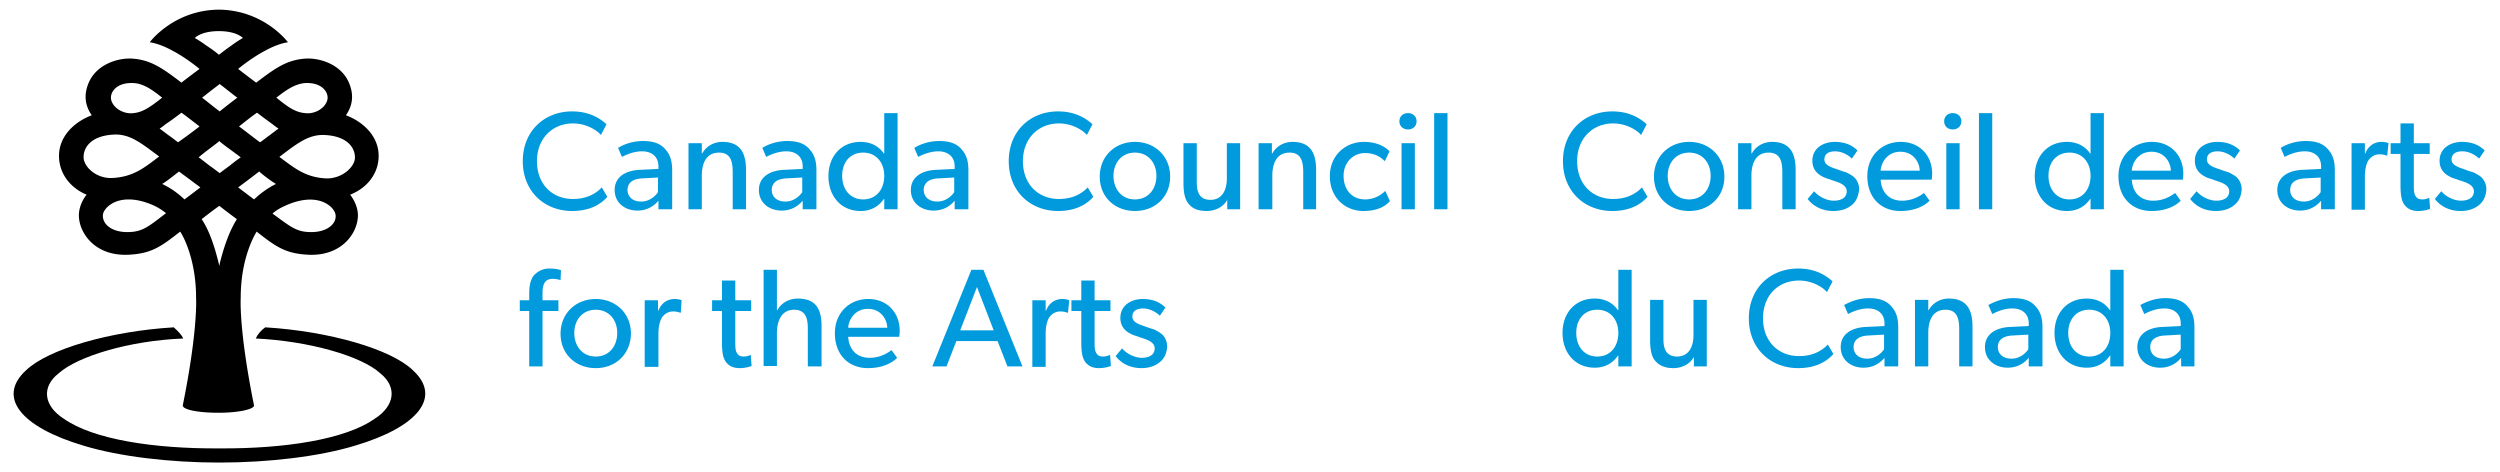
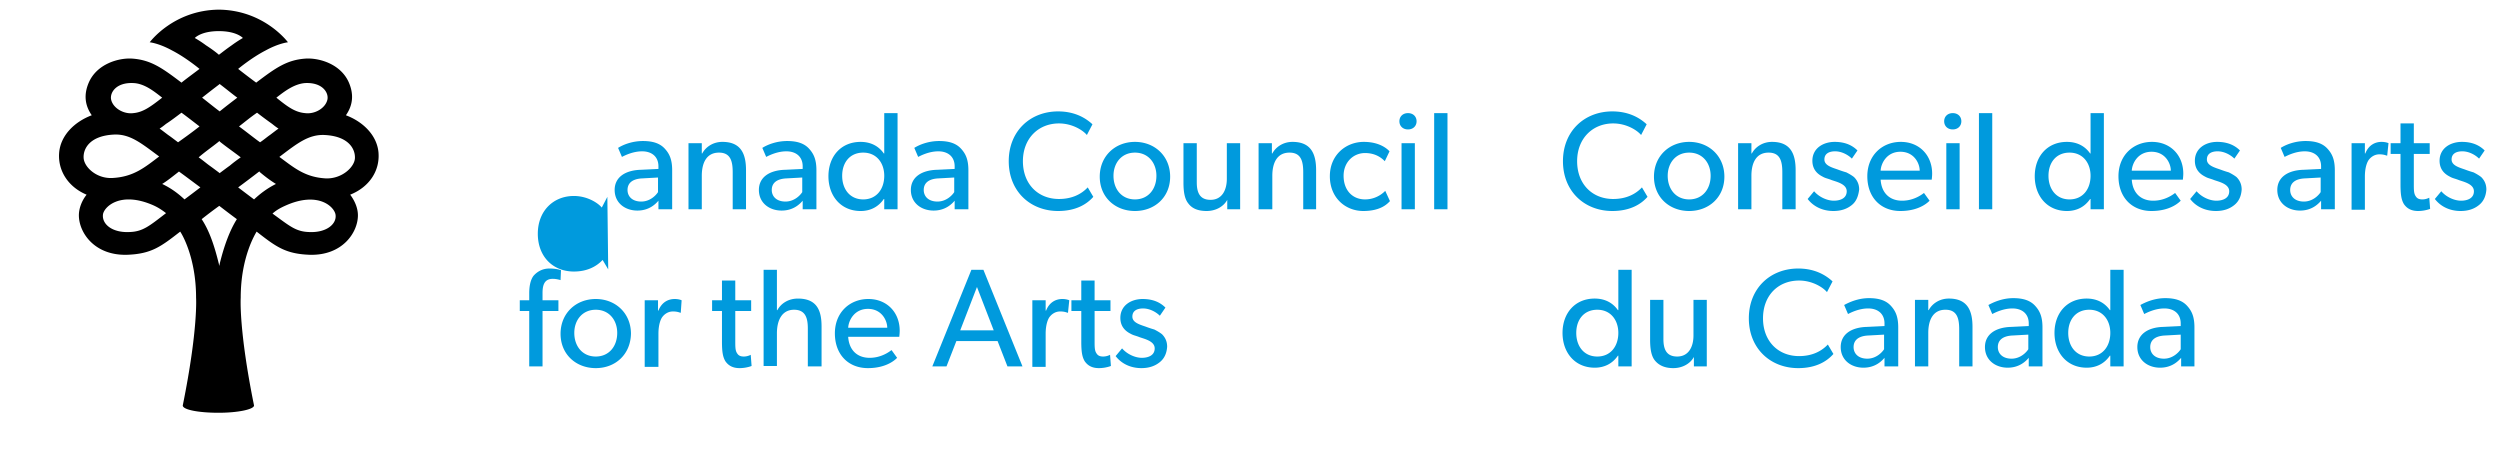
<svg xmlns="http://www.w3.org/2000/svg" xml:space="preserve" style="fill-rule:evenodd;clip-rule:evenodd;stroke-linejoin:round;stroke-miterlimit:2" viewBox="0 0 450 85">
-   <path d="M322.327 93.432c-1.082 1.236-3.014 2.55-6.336 2.55-5.023 0-8.887-3.555-8.887-8.964 0-5.409 3.863-8.963 8.887-8.963 3.245 0 5.177 1.391 6.182 2.318l-1.005 1.932c-.695-.85-2.627-2.086-5.022-2.086-3.709 0-6.491 2.705-6.491 6.8 0 4.096 2.705 6.8 6.491 6.8 2.318 0 4.019-.85 5.177-2.086l1.004 1.699ZM329.822 95.982c-3.554 0-6.336-2.473-6.336-6.182 0-3.709 2.782-6.259 6.336-6.259 3.555 0 6.337 2.55 6.337 6.259 0 3.709-2.782 6.182-6.337 6.182Zm0-10.509c-2.395 0-3.863 1.854-3.863 4.173 0 2.396 1.469 4.25 3.863 4.25 2.396 0 3.864-1.854 3.864-4.25.001-2.319-1.468-4.173-3.864-4.173ZM349.063 95.673h-2.473v-6.646c0-2.009-.387-3.555-2.473-3.555-2.241 0-3.091 1.854-3.091 4.173v6.027h-2.396v-11.9h2.396v1.854h.077c.618-1.159 1.932-2.086 3.632-2.086 3.4 0 4.25 2.241 4.25 5.1v7.032h.078v.001ZM359.109 94.9c-.851.696-1.932 1.082-3.323 1.082-2.009 0-3.632-.85-4.636-2.164l1.159-1.391c.927 1.082 2.395 1.7 3.554 1.7 1.082 0 2.318-.387 2.318-1.7s-1.854-1.7-2.704-2.009c-.773-.309-1.082-.309-1.623-.618-.772-.386-1.854-1.159-1.854-2.859 0-2.241 1.932-3.4 4.019-3.4 2.086 0 3.322.772 4.095 1.545l-1.004 1.468c-.695-.695-1.854-1.314-3.014-1.314-1.16 0-1.932.464-1.932 1.468 0 1.005 1.158 1.391 2.317 1.777.618.232 1.082.386 1.623.541.464.232 1.005.541 1.391.85.464.463.928 1.159.928 2.241-.154 1.237-.541 2.165-1.314 2.783ZM373.481 90.341h-9.195c.154 2.396 1.623 3.787 3.864 3.787 2.24 0 3.709-1.236 3.94-1.391l1.005 1.391c-.155.154-1.7 1.854-5.255 1.854-3.555 0-5.95-2.473-5.95-6.259 0-3.786 2.705-6.182 6.027-6.182 3.323 0 5.641 2.396 5.641 5.718.002.464-.077 1.082-.077 1.082Zm-2.163-1.623c0-1.314-1.005-3.4-3.478-3.4-2.396 0-3.478 2.009-3.555 3.4h7.033ZM377.269 81.3c-.928 0-1.546-.618-1.546-1.468s.618-1.468 1.546-1.468c.927 0 1.545.618 1.545 1.468-.001.85-.619 1.468-1.545 1.468Zm1.236 14.373h-2.396v-11.9h2.396v11.9ZM381.981 78.364h2.396v17.309h-2.396zM404.469 95.673h-2.396v-1.854h-.077c-1.004 1.468-2.473 2.164-4.173 2.164-3.554 0-5.795-2.705-5.795-6.259 0-3.554 2.241-6.182 5.795-6.182 1.933 0 3.323.85 4.173 2.086h.077v-7.264h2.396v17.309Zm-6.183-10.2c-2.396 0-3.786 1.777-3.786 4.173s1.391 4.25 3.786 4.25 3.786-1.854 3.786-4.25c0-2.319-1.39-4.173-3.786-4.173ZM418.687 90.341h-9.195c.154 2.396 1.622 3.787 3.863 3.787 2.241 0 3.709-1.236 3.94-1.391l1.005 1.391c-.154.154-1.7 1.854-5.255 1.854-3.554 0-5.949-2.473-5.949-6.259 0-3.786 2.704-6.182 6.027-6.182 3.322 0 5.641 2.396 5.641 5.718 0 .464-.077 1.082-.077 1.082Zm-2.165-1.623c0-1.314-1.004-3.4-3.477-3.4-2.396 0-3.478 2.009-3.555 3.4h7.032ZM427.959 94.9c-.85.696-1.932 1.082-3.322 1.082-2.01 0-3.632-.85-4.637-2.164l1.159-1.391c.927 1.082 2.396 1.7 3.555 1.7 1.082 0 2.318-.387 2.318-1.7s-1.855-1.7-2.705-2.009c-.772-.309-1.082-.309-1.623-.618-.772-.386-1.854-1.159-1.854-2.859 0-2.241 1.933-3.4 4.019-3.4 2.086 0 3.322.772 4.096 1.545l-1.005 1.468c-.695-.695-1.854-1.314-3.014-1.314-1.16 0-1.932.464-1.932 1.468 0 1.005 1.159 1.391 2.318 1.777.618.232 1.082.386 1.622.541.464.232 1.005.541 1.392.85.463.463.927 1.159.927 2.241-.078 1.237-.542 2.165-1.314 2.783ZM446.04 95.673h-2.471v-1.545c-.464.541-1.623 1.777-3.786 1.777-2.241 0-4.096-1.391-4.096-3.709s1.932-3.554 4.714-3.632l3.168-.154v-.464c0-1.777-1.236-2.705-2.937-2.705-1.701 0-3.168.773-3.632 1.005l-.695-1.623c.85-.541 2.473-1.236 4.481-1.236s3.168.541 3.941 1.391c.772.85 1.313 1.854 1.313 3.863v7.032Zm-2.549-5.718-2.782.155c-1.932.077-2.704.927-2.704 2.086 0 1.159.85 2.086 2.473 2.086 1.545 0 2.627-1.082 3.014-1.7v-2.627h-.001ZM455.468 86.014h-.077c-.231-.077-.618-.232-1.313-.232-1.082 0-1.7.696-1.932 1.004-.231.31-.695 1.237-.695 3.014v5.95h-2.396V83.773h2.396v1.854h.077c.541-1.391 1.623-2.086 2.937-2.086.772 0 1.236.231 1.236.231l-.233 2.242ZM463.195 95.596s-.927.386-2.163.386c-1.236 0-2.01-.464-2.551-1.236-.463-.773-.618-1.7-.618-3.555v-5.486h-1.777v-1.932h1.777v-3.555h2.396v3.555h2.859v1.932h-2.859v5.409c0 1.004 0 1.7.31 2.164.231.386.541.618 1.236.618s1.236-.309 1.236-.309l.154 2.009ZM472.005 94.9c-.851.696-1.933 1.082-3.323 1.082-2.009 0-3.632-.85-4.637-2.164l1.159-1.391c.928 1.082 2.396 1.7 3.555 1.7 1.082 0 2.318-.387 2.318-1.7s-1.854-1.7-2.704-2.009c-.773-.309-1.082-.309-1.623-.618-.772-.386-1.854-1.159-1.854-2.859 0-2.241 1.932-3.4 4.019-3.4 2.086 0 3.322.772 4.095 1.545l-1.004 1.468c-.696-.695-1.854-1.314-3.014-1.314-1.16 0-1.933.464-1.933 1.468 0 1.005 1.159 1.391 2.318 1.777.618.232 1.082.386 1.623.541.464.232 1.005.541 1.391.85.464.463.928 1.159.928 2.241-.078 1.237-.542 2.165-1.314 2.783ZM319.391 123.954h-2.318v-1.932h-.077c-1.004 1.469-2.473 2.164-4.173 2.164-3.554 0-5.795-2.705-5.795-6.259 0-3.555 2.241-6.183 5.795-6.183 1.933 0 3.323.851 4.173 2.087h.077v-7.264h2.396v17.386h-.078v.001Zm-6.105-10.199c-2.396 0-3.786 1.777-3.786 4.173 0 2.395 1.391 4.25 3.786 4.25s3.786-1.855 3.786-4.25c0-2.319-1.39-4.173-3.786-4.173ZM332.993 123.954h-2.32v-1.699c-.618 1.159-2.009 2.009-3.709 2.009-1.7 0-2.705-.618-3.323-1.391-.618-.773-.85-2.01-.85-3.709v-7.187h2.396v7.031c0 1.623.386 3.169 2.473 3.169 2.086 0 2.937-1.777 2.937-3.787v-6.413h2.396v11.977ZM355.786 121.714c-1.082 1.236-3.014 2.55-6.336 2.55-5.022 0-8.887-3.555-8.887-8.964 0-5.409 3.864-8.964 8.887-8.964 3.245 0 5.177 1.392 6.182 2.318l-1.005 1.932c-.695-.85-2.627-2.086-5.022-2.086-3.786 0-6.491 2.704-6.491 6.8s2.705 6.8 6.491 6.8c2.318 0 4.019-.85 5.178-2.086l1.003 1.7ZM367.453 123.954h-2.471v-1.545c-.463.541-1.622 1.777-3.786 1.777-2.241 0-4.096-1.391-4.096-3.709s1.933-3.555 4.714-3.632l3.168-.154v-.464c0-1.777-1.236-2.705-2.937-2.705-1.699 0-3.168.773-3.631 1.005l-.696-1.623c.851-.464 2.473-1.236 4.482-1.236 2.009 0 3.168.541 3.94 1.391.772.851 1.313 1.855 1.313 3.864v7.031Zm-2.549-5.718-2.781.154c-1.932.077-2.705.928-2.705 2.087 0 1.159.851 2.086 2.473 2.086 1.546 0 2.628-1.082 3.014-1.7v-2.627h-.001ZM380.822 123.954h-2.395v-6.646c0-2.009-.387-3.554-2.474-3.554-2.24 0-3.091 1.854-3.091 4.173v6.026h-2.396v-11.977h2.396v1.854h.077c.618-1.159 1.933-2.087 3.632-2.087 3.4 0 4.25 2.241 4.25 5.101v7.11h.001ZM393.417 123.954h-2.471v-1.545c-.464.541-1.623 1.777-3.786 1.777-2.241 0-4.096-1.391-4.096-3.709s1.932-3.555 4.714-3.632l3.168-.154v-.464c0-1.777-1.236-2.705-2.937-2.705-1.701 0-3.168.773-3.632 1.005l-.695-1.623c.85-.464 2.473-1.236 4.482-1.236 2.009 0 3.168.541 3.94 1.391.772.851 1.313 1.855 1.313 3.864v7.031Zm-2.549-5.718-2.782.154c-1.932.077-2.704.928-2.704 2.087 0 1.159.85 2.086 2.473 2.086 1.546 0 2.627-1.082 3.014-1.7v-2.627h-.001ZM407.945 123.954h-2.318v-1.932h-.077c-1.004 1.469-2.473 2.164-4.173 2.164-3.555 0-5.795-2.705-5.795-6.259 0-3.555 2.24-6.183 5.795-6.183 1.932 0 3.323.851 4.173 2.087h.077v-7.264h2.396v17.386h-.078v.001Zm-6.104-10.199c-2.396 0-3.786 1.777-3.786 4.173 0 2.395 1.391 4.25 3.786 4.25s3.786-1.855 3.786-4.25c0-2.319-1.391-4.173-3.786-4.173ZM420.771 123.954h-2.394v-1.545c-.463.541-1.622 1.777-3.786 1.777-2.241 0-4.096-1.391-4.096-3.709s1.933-3.555 4.637-3.632l3.168-.154v-.464c0-1.777-1.236-2.705-2.937-2.705-1.699 0-3.168.773-3.632 1.005l-.695-1.623c.851-.464 2.473-1.236 4.482-1.236 2.009 0 3.168.541 3.94 1.391.772.851 1.313 1.855 1.313 3.864v7.031Zm-2.471-5.718-2.781.154c-1.933.077-2.705.928-2.705 2.087 0 1.159.851 2.086 2.473 2.086 1.546 0 2.628-1.082 3.014-1.7v-2.627h-.001ZM135.096 93.432c-1.082 1.236-3.014 2.55-6.336 2.55-5.023 0-8.887-3.555-8.887-8.964 0-5.409 3.864-8.963 8.887-8.963 3.245 0 5.177 1.391 6.182 2.318l-1.004 1.932c-.696-.85-2.627-2.086-5.023-2.086-3.709 0-6.491 2.705-6.491 6.8 0 4.096 2.705 6.8 6.491 6.8 2.318 0 4.018-.85 5.177-2.086l1.004 1.699ZM146.762 95.673h-2.471v-1.545c-.464.541-1.623 1.777-3.787 1.777-2.241 0-4.095-1.391-4.095-3.709s1.932-3.554 4.713-3.632l3.168-.154v-.464c0-1.777-1.236-2.705-2.937-2.705-1.7 0-3.168.773-3.632 1.005l-.695-1.623c.85-.541 2.473-1.236 4.482-1.236 2.009 0 3.168.541 3.941 1.391.772.85 1.313 1.854 1.313 3.863v7.032Zm-2.548-5.718-2.782.155c-1.932.077-2.705.927-2.705 2.086 0 1.159.85 2.086 2.473 2.086 1.545 0 2.627-1.082 3.014-1.7v-2.627ZM160.055 95.673h-2.396v-6.646c0-2.009-.386-3.555-2.473-3.555-2.241 0-3.091 1.854-3.091 4.173v6.027H149.7v-11.9h2.395v1.854h.078c.618-1.159 1.932-2.086 3.632-2.086 3.4 0 4.25 2.241 4.25 5.1v7.033ZM172.728 95.673h-2.473v-1.545c-.463.541-1.623 1.777-3.786 1.777-2.241 0-4.096-1.391-4.096-3.709s1.932-3.554 4.714-3.632l3.168-.154v-.464c0-1.777-1.236-2.705-2.936-2.705s-3.168.773-3.632 1.005l-.696-1.623c.85-.541 2.473-1.236 4.482-1.236 2.009 0 3.168.541 3.941 1.391.773.85 1.314 1.854 1.314 3.863v7.032Zm-2.551-5.718-2.782.155c-1.932.077-2.705.927-2.705 2.086 0 1.159.85 2.086 2.473 2.086 1.545 0 2.627-1.082 3.014-1.7v-2.627ZM187.332 95.673h-2.396v-1.854h-.078c-1.004 1.468-2.473 2.164-4.172 2.164-3.555 0-5.795-2.705-5.795-6.259 0-3.554 2.241-6.182 5.795-6.182 1.932 0 3.323.85 4.172 2.086h.078v-7.264h2.396v17.309Zm-6.182-10.2c-2.396 0-3.786 1.777-3.786 4.173s1.391 4.25 3.786 4.25 3.787-1.854 3.787-4.25c0-2.319-1.392-4.173-3.787-4.173ZM200.082 95.673h-2.473v-1.545c-.463.541-1.623 1.777-3.786 1.777-2.241 0-4.095-1.391-4.095-3.709s1.932-3.554 4.713-3.632l3.168-.154v-.464c0-1.777-1.236-2.705-2.936-2.705s-3.168.773-3.632 1.005l-.695-1.623c.85-.541 2.473-1.236 4.481-1.236 2.009 0 3.168.541 3.941 1.391.773.85 1.314 1.854 1.314 3.863v7.032Zm-2.55-5.718-2.782.155c-1.932.077-2.705.927-2.705 2.086 0 1.159.85 2.086 2.473 2.086 1.545 0 2.627-1.082 3.014-1.7v-2.627ZM222.568 93.432c-1.082 1.236-3.014 2.55-6.336 2.55-5.023 0-8.887-3.555-8.887-8.964 0-5.409 3.864-8.963 8.887-8.963 3.245 0 5.177 1.391 6.182 2.318l-1.004 1.932c-.695-.85-2.627-2.086-5.023-2.086-3.709 0-6.491 2.705-6.491 6.8 0 4.096 2.705 6.8 6.491 6.8 2.318 0 4.018-.85 5.177-2.086l1.004 1.699ZM230.063 95.982c-3.554 0-6.336-2.473-6.336-6.182 0-3.709 2.782-6.259 6.336-6.259 3.555 0 6.336 2.55 6.336 6.259.001 3.709-2.781 6.182-6.336 6.182Zm0-10.509c-2.396 0-3.863 1.854-3.863 4.173 0 2.396 1.468 4.25 3.863 4.25s3.864-1.854 3.864-4.25c0-2.319-1.468-4.173-3.864-4.173ZM248.998 95.673h-2.32v-1.7c-.618 1.159-2.009 2.009-3.709 2.009-1.7 0-2.705-.541-3.323-1.391-.618-.772-.85-2.009-.85-3.709v-7.109h2.396v7.032c0 1.623.386 3.168 2.473 3.168 2.087 0 2.937-1.777 2.937-3.786v-6.414h2.396v11.9ZM262.75 95.673h-2.396v-6.646c0-2.009-.387-3.555-2.473-3.555-2.241 0-3.091 1.854-3.091 4.173v6.027h-2.473v-11.9h2.396v1.854h.077c.618-1.159 1.932-2.086 3.632-2.086 3.399 0 4.25 2.241 4.25 5.1v7.032h.078v.001ZM275.964 94.205c-.387.386-1.546 1.777-4.791 1.777s-6.027-2.396-6.027-6.259c0-3.863 2.937-6.182 6.104-6.182 3.167 0 4.481 1.545 4.637 1.7l-.851 1.777c-.386-.386-1.468-1.468-3.555-1.468-2.086 0-3.863 1.623-3.863 4.096 0 2.55 1.546 4.25 3.863 4.25 2.318 0 3.632-1.545 3.632-1.545l.851 1.854ZM279.209 81.3c-.927 0-1.545-.618-1.545-1.468s.618-1.468 1.545-1.468c.928 0 1.546.618 1.546 1.468s-.618 1.468-1.546 1.468Zm1.236 14.373h-2.396v-11.9h2.396v11.9ZM283.922 78.364h2.396v17.309h-2.396zM126.673 108.423s-.696-.231-1.391-.231c-1.545 0-1.854 1.158-1.854 2.55v1.313h2.859v1.932h-2.859v9.968h-2.396v-9.968h-1.7v-1.932h1.7v-1.236c0-1.546.309-2.55.773-3.168.541-.618 1.468-1.314 2.859-1.314s2.086.31 2.086.31l-.077 1.776ZM133.009 124.264c-3.555 0-6.336-2.473-6.336-6.182 0-3.709 2.782-6.26 6.336-6.26 3.554 0 6.336 2.551 6.336 6.26-.077 3.709-2.782 6.182-6.336 6.182Zm0-10.509c-2.396 0-3.864 1.854-3.864 4.173 0 2.395 1.468 4.25 3.864 4.25s3.863-1.855 3.863-4.25c.001-2.319-1.468-4.173-3.863-4.173ZM148.309 114.296h-.077c-.232-.078-.618-.232-1.314-.232-1.082 0-1.7.695-1.932 1.005-.232.309-.695 1.236-.695 3.014v5.95h-2.473v-11.978h2.396v1.854h.077c.541-1.391 1.623-2.087 2.936-2.087.773 0 1.237.232 1.237.232l-.155 2.242ZM161.059 123.877s-.927.387-2.164.387-2.009-.464-2.55-1.236c-.464-.772-.618-1.7-.618-3.555v-5.486h-1.777v-1.932h1.777V108.5h2.395v3.555h2.859v1.932h-2.859v5.409c0 1.005 0 1.7.309 2.163.232.387.541.619 1.236.619.696 0 1.237-.31 1.237-.31l.155 2.009ZM173.653 123.954h-2.472v-6.8c0-1.7-.309-3.399-2.473-3.399-2.164 0-3.091 1.854-3.091 4.25v5.872h-2.396v-17.309h2.396v7.264h.077c.618-1.159 1.932-2.087 3.709-2.087 3.478 0 4.25 2.241 4.25 5.023v7.186ZM187.641 118.623h-9.196c.155 2.396 1.623 3.786 3.864 3.786 2.241 0 3.709-1.236 3.941-1.391l1.004 1.391c-.154.154-1.7 1.854-5.254 1.854-3.554 0-5.95-2.473-5.95-6.259 0-3.787 2.705-6.183 6.027-6.183s5.641 2.396 5.641 5.719c0 .465-.077 1.083-.077 1.083ZM185.477 117c0-1.313-1.004-3.4-3.477-3.4-2.396 0-3.477 2.01-3.555 3.4h7.032ZM209.818 123.954h-2.705l-1.777-4.559h-7.418l-1.777 4.559h-2.55l7.032-17.386h2.164l7.031 17.386Zm-5.177-6.49-3.014-7.805-3.014 7.805h6.028ZM218.009 114.296h-.078c-.231-.078-.618-.232-1.313-.232-1.082 0-1.7.695-1.932 1.005-.232.309-.696 1.236-.696 3.014v5.95h-2.396v-11.978h2.396v1.854h.078c.541-1.391 1.623-2.087 2.936-2.087.773 0 1.236.232 1.236.232l-.231 2.242ZM225.736 123.877s-.927.387-2.164.387-2.009-.464-2.55-1.236c-.464-.772-.618-1.7-.618-3.555v-5.486h-1.777v-1.932h1.777V108.5h2.395v3.555h2.859v1.932H222.8v5.409c0 1.005 0 1.7.31 2.163.231.387.541.619 1.236.619a2.74 2.74 0 0 0 1.236-.31l.154 2.009ZM234.545 123.182c-.85.695-1.932 1.082-3.323 1.082-2.009 0-3.632-.85-4.636-2.164l1.159-1.391c.927 1.082 2.396 1.7 3.554 1.7 1.082 0 2.318-.387 2.318-1.7s-1.854-1.7-2.705-2.009c-.772-.31-1.082-.31-1.623-.618-.773-.387-1.854-1.159-1.854-2.859 0-2.241 1.932-3.4 4.018-3.4s3.323.773 4.095 1.546l-1.004 1.468c-.695-.695-1.854-1.313-3.014-1.313-1.16 0-1.932.464-1.932 1.469 0 1.004 1.159 1.391 2.318 1.777.618.231 1.082.386 1.623.54.463.232 1.004.541 1.391.851.464.464.928 1.159.928 2.241-.076 1.235-.54 2.161-1.313 2.78Z" style="fill:#009add;fill-rule:nonzero" transform="translate(-25.772 -58.002)" />
-   <path d="M100.091 124.65c-3.864-3.787-15.068-7.032-26.582-7.728-.85.618-1.391 1.313-1.7 2.009 9.659.464 19.009 3.168 22.409 6.26 3.091 2.473 2.627 5.872-1.004 8.19-5.255 3.709-16.15 5.409-27.973 5.332-11.823.077-22.718-1.623-27.973-5.332-3.632-2.318-4.095-5.718-.927-8.19 3.478-3.092 12.75-5.873 22.409-6.26-.309-.695-.927-1.313-1.7-2.009-11.514.695-22.641 3.94-26.582 7.728-5.254 4.791-1.082 10.199 10.432 13.6 6.414 1.932 15.455 3.014 24.341 3.014 8.887 0 17.927-1.082 24.341-3.014 11.514-3.4 15.764-8.809 10.509-13.6Z" style="fill-rule:nonzero" transform="translate(-25.772 -58.002)" />
+   <path d="M322.327 93.432c-1.082 1.236-3.014 2.55-6.336 2.55-5.023 0-8.887-3.555-8.887-8.964 0-5.409 3.863-8.963 8.887-8.963 3.245 0 5.177 1.391 6.182 2.318l-1.005 1.932c-.695-.85-2.627-2.086-5.022-2.086-3.709 0-6.491 2.705-6.491 6.8 0 4.096 2.705 6.8 6.491 6.8 2.318 0 4.019-.85 5.177-2.086l1.004 1.699ZM329.822 95.982c-3.554 0-6.336-2.473-6.336-6.182 0-3.709 2.782-6.259 6.336-6.259 3.555 0 6.337 2.55 6.337 6.259 0 3.709-2.782 6.182-6.337 6.182Zm0-10.509c-2.395 0-3.863 1.854-3.863 4.173 0 2.396 1.469 4.25 3.863 4.25 2.396 0 3.864-1.854 3.864-4.25.001-2.319-1.468-4.173-3.864-4.173ZM349.063 95.673h-2.473v-6.646c0-2.009-.387-3.555-2.473-3.555-2.241 0-3.091 1.854-3.091 4.173v6.027h-2.396v-11.9h2.396v1.854h.077c.618-1.159 1.932-2.086 3.632-2.086 3.4 0 4.25 2.241 4.25 5.1v7.032h.078v.001ZM359.109 94.9c-.851.696-1.932 1.082-3.323 1.082-2.009 0-3.632-.85-4.636-2.164l1.159-1.391c.927 1.082 2.395 1.7 3.554 1.7 1.082 0 2.318-.387 2.318-1.7s-1.854-1.7-2.704-2.009c-.773-.309-1.082-.309-1.623-.618-.772-.386-1.854-1.159-1.854-2.859 0-2.241 1.932-3.4 4.019-3.4 2.086 0 3.322.772 4.095 1.545l-1.004 1.468c-.695-.695-1.854-1.314-3.014-1.314-1.16 0-1.932.464-1.932 1.468 0 1.005 1.158 1.391 2.317 1.777.618.232 1.082.386 1.623.541.464.232 1.005.541 1.391.85.464.463.928 1.159.928 2.241-.154 1.237-.541 2.165-1.314 2.783ZM373.481 90.341h-9.195c.154 2.396 1.623 3.787 3.864 3.787 2.24 0 3.709-1.236 3.94-1.391l1.005 1.391c-.155.154-1.7 1.854-5.255 1.854-3.555 0-5.95-2.473-5.95-6.259 0-3.786 2.705-6.182 6.027-6.182 3.323 0 5.641 2.396 5.641 5.718.002.464-.077 1.082-.077 1.082Zm-2.163-1.623c0-1.314-1.005-3.4-3.478-3.4-2.396 0-3.478 2.009-3.555 3.4h7.033ZM377.269 81.3c-.928 0-1.546-.618-1.546-1.468s.618-1.468 1.546-1.468c.927 0 1.545.618 1.545 1.468-.001.85-.619 1.468-1.545 1.468Zm1.236 14.373h-2.396v-11.9h2.396v11.9ZM381.981 78.364h2.396v17.309h-2.396zM404.469 95.673h-2.396v-1.854h-.077c-1.004 1.468-2.473 2.164-4.173 2.164-3.554 0-5.795-2.705-5.795-6.259 0-3.554 2.241-6.182 5.795-6.182 1.933 0 3.323.85 4.173 2.086h.077v-7.264h2.396v17.309Zm-6.183-10.2c-2.396 0-3.786 1.777-3.786 4.173s1.391 4.25 3.786 4.25 3.786-1.854 3.786-4.25c0-2.319-1.39-4.173-3.786-4.173ZM418.687 90.341h-9.195c.154 2.396 1.622 3.787 3.863 3.787 2.241 0 3.709-1.236 3.94-1.391l1.005 1.391c-.154.154-1.7 1.854-5.255 1.854-3.554 0-5.949-2.473-5.949-6.259 0-3.786 2.704-6.182 6.027-6.182 3.322 0 5.641 2.396 5.641 5.718 0 .464-.077 1.082-.077 1.082Zm-2.165-1.623c0-1.314-1.004-3.4-3.477-3.4-2.396 0-3.478 2.009-3.555 3.4h7.032ZM427.959 94.9c-.85.696-1.932 1.082-3.322 1.082-2.01 0-3.632-.85-4.637-2.164l1.159-1.391c.927 1.082 2.396 1.7 3.555 1.7 1.082 0 2.318-.387 2.318-1.7s-1.855-1.7-2.705-2.009c-.772-.309-1.082-.309-1.623-.618-.772-.386-1.854-1.159-1.854-2.859 0-2.241 1.933-3.4 4.019-3.4 2.086 0 3.322.772 4.096 1.545l-1.005 1.468c-.695-.695-1.854-1.314-3.014-1.314-1.16 0-1.932.464-1.932 1.468 0 1.005 1.159 1.391 2.318 1.777.618.232 1.082.386 1.622.541.464.232 1.005.541 1.392.85.463.463.927 1.159.927 2.241-.078 1.237-.542 2.165-1.314 2.783ZM446.04 95.673h-2.471v-1.545c-.464.541-1.623 1.777-3.786 1.777-2.241 0-4.096-1.391-4.096-3.709s1.932-3.554 4.714-3.632l3.168-.154v-.464c0-1.777-1.236-2.705-2.937-2.705-1.701 0-3.168.773-3.632 1.005l-.695-1.623c.85-.541 2.473-1.236 4.481-1.236s3.168.541 3.941 1.391c.772.85 1.313 1.854 1.313 3.863v7.032Zm-2.549-5.718-2.782.155c-1.932.077-2.704.927-2.704 2.086 0 1.159.85 2.086 2.473 2.086 1.545 0 2.627-1.082 3.014-1.7v-2.627h-.001ZM455.468 86.014h-.077c-.231-.077-.618-.232-1.313-.232-1.082 0-1.7.696-1.932 1.004-.231.31-.695 1.237-.695 3.014v5.95h-2.396V83.773h2.396v1.854h.077c.541-1.391 1.623-2.086 2.937-2.086.772 0 1.236.231 1.236.231l-.233 2.242ZM463.195 95.596s-.927.386-2.163.386c-1.236 0-2.01-.464-2.551-1.236-.463-.773-.618-1.7-.618-3.555v-5.486h-1.777v-1.932h1.777v-3.555h2.396v3.555h2.859v1.932h-2.859v5.409c0 1.004 0 1.7.31 2.164.231.386.541.618 1.236.618s1.236-.309 1.236-.309l.154 2.009ZM472.005 94.9c-.851.696-1.933 1.082-3.323 1.082-2.009 0-3.632-.85-4.637-2.164l1.159-1.391c.928 1.082 2.396 1.7 3.555 1.7 1.082 0 2.318-.387 2.318-1.7s-1.854-1.7-2.704-2.009c-.773-.309-1.082-.309-1.623-.618-.772-.386-1.854-1.159-1.854-2.859 0-2.241 1.932-3.4 4.019-3.4 2.086 0 3.322.772 4.095 1.545l-1.004 1.468c-.696-.695-1.854-1.314-3.014-1.314-1.16 0-1.933.464-1.933 1.468 0 1.005 1.159 1.391 2.318 1.777.618.232 1.082.386 1.623.541.464.232 1.005.541 1.391.85.464.463.928 1.159.928 2.241-.078 1.237-.542 2.165-1.314 2.783ZM319.391 123.954h-2.318v-1.932h-.077c-1.004 1.469-2.473 2.164-4.173 2.164-3.554 0-5.795-2.705-5.795-6.259 0-3.555 2.241-6.183 5.795-6.183 1.933 0 3.323.851 4.173 2.087h.077v-7.264h2.396v17.386h-.078v.001Zm-6.105-10.199c-2.396 0-3.786 1.777-3.786 4.173 0 2.395 1.391 4.25 3.786 4.25s3.786-1.855 3.786-4.25c0-2.319-1.39-4.173-3.786-4.173ZM332.993 123.954h-2.32v-1.699c-.618 1.159-2.009 2.009-3.709 2.009-1.7 0-2.705-.618-3.323-1.391-.618-.773-.85-2.01-.85-3.709v-7.187h2.396v7.031c0 1.623.386 3.169 2.473 3.169 2.086 0 2.937-1.777 2.937-3.787v-6.413h2.396v11.977ZM355.786 121.714c-1.082 1.236-3.014 2.55-6.336 2.55-5.022 0-8.887-3.555-8.887-8.964 0-5.409 3.864-8.964 8.887-8.964 3.245 0 5.177 1.392 6.182 2.318l-1.005 1.932c-.695-.85-2.627-2.086-5.022-2.086-3.786 0-6.491 2.704-6.491 6.8s2.705 6.8 6.491 6.8c2.318 0 4.019-.85 5.178-2.086l1.003 1.7ZM367.453 123.954h-2.471v-1.545c-.463.541-1.622 1.777-3.786 1.777-2.241 0-4.096-1.391-4.096-3.709s1.933-3.555 4.714-3.632l3.168-.154v-.464c0-1.777-1.236-2.705-2.937-2.705-1.699 0-3.168.773-3.631 1.005l-.696-1.623c.851-.464 2.473-1.236 4.482-1.236 2.009 0 3.168.541 3.94 1.391.772.851 1.313 1.855 1.313 3.864v7.031Zm-2.549-5.718-2.781.154c-1.932.077-2.705.928-2.705 2.087 0 1.159.851 2.086 2.473 2.086 1.546 0 2.628-1.082 3.014-1.7v-2.627h-.001ZM380.822 123.954h-2.395v-6.646c0-2.009-.387-3.554-2.474-3.554-2.24 0-3.091 1.854-3.091 4.173v6.026h-2.396v-11.977h2.396v1.854h.077c.618-1.159 1.933-2.087 3.632-2.087 3.4 0 4.25 2.241 4.25 5.101v7.11h.001ZM393.417 123.954h-2.471v-1.545c-.464.541-1.623 1.777-3.786 1.777-2.241 0-4.096-1.391-4.096-3.709s1.932-3.555 4.714-3.632l3.168-.154v-.464c0-1.777-1.236-2.705-2.937-2.705-1.701 0-3.168.773-3.632 1.005l-.695-1.623c.85-.464 2.473-1.236 4.482-1.236 2.009 0 3.168.541 3.94 1.391.772.851 1.313 1.855 1.313 3.864v7.031Zm-2.549-5.718-2.782.154c-1.932.077-2.704.928-2.704 2.087 0 1.159.85 2.086 2.473 2.086 1.546 0 2.627-1.082 3.014-1.7v-2.627h-.001ZM407.945 123.954h-2.318v-1.932h-.077c-1.004 1.469-2.473 2.164-4.173 2.164-3.555 0-5.795-2.705-5.795-6.259 0-3.555 2.24-6.183 5.795-6.183 1.932 0 3.323.851 4.173 2.087h.077v-7.264h2.396v17.386h-.078v.001Zm-6.104-10.199c-2.396 0-3.786 1.777-3.786 4.173 0 2.395 1.391 4.25 3.786 4.25s3.786-1.855 3.786-4.25c0-2.319-1.391-4.173-3.786-4.173ZM420.771 123.954h-2.394v-1.545c-.463.541-1.622 1.777-3.786 1.777-2.241 0-4.096-1.391-4.096-3.709s1.933-3.555 4.637-3.632l3.168-.154v-.464c0-1.777-1.236-2.705-2.937-2.705-1.699 0-3.168.773-3.632 1.005l-.695-1.623c.851-.464 2.473-1.236 4.482-1.236 2.009 0 3.168.541 3.94 1.391.772.851 1.313 1.855 1.313 3.864v7.031Zm-2.471-5.718-2.781.154c-1.933.077-2.705.928-2.705 2.087 0 1.159.851 2.086 2.473 2.086 1.546 0 2.628-1.082 3.014-1.7v-2.627h-.001ZM135.096 93.432l-1.004 1.932c-.696-.85-2.627-2.086-5.023-2.086-3.709 0-6.491 2.705-6.491 6.8 0 4.096 2.705 6.8 6.491 6.8 2.318 0 4.018-.85 5.177-2.086l1.004 1.699ZM146.762 95.673h-2.471v-1.545c-.464.541-1.623 1.777-3.787 1.777-2.241 0-4.095-1.391-4.095-3.709s1.932-3.554 4.713-3.632l3.168-.154v-.464c0-1.777-1.236-2.705-2.937-2.705-1.7 0-3.168.773-3.632 1.005l-.695-1.623c.85-.541 2.473-1.236 4.482-1.236 2.009 0 3.168.541 3.941 1.391.772.85 1.313 1.854 1.313 3.863v7.032Zm-2.548-5.718-2.782.155c-1.932.077-2.705.927-2.705 2.086 0 1.159.85 2.086 2.473 2.086 1.545 0 2.627-1.082 3.014-1.7v-2.627ZM160.055 95.673h-2.396v-6.646c0-2.009-.386-3.555-2.473-3.555-2.241 0-3.091 1.854-3.091 4.173v6.027H149.7v-11.9h2.395v1.854h.078c.618-1.159 1.932-2.086 3.632-2.086 3.4 0 4.25 2.241 4.25 5.1v7.033ZM172.728 95.673h-2.473v-1.545c-.463.541-1.623 1.777-3.786 1.777-2.241 0-4.096-1.391-4.096-3.709s1.932-3.554 4.714-3.632l3.168-.154v-.464c0-1.777-1.236-2.705-2.936-2.705s-3.168.773-3.632 1.005l-.696-1.623c.85-.541 2.473-1.236 4.482-1.236 2.009 0 3.168.541 3.941 1.391.773.85 1.314 1.854 1.314 3.863v7.032Zm-2.551-5.718-2.782.155c-1.932.077-2.705.927-2.705 2.086 0 1.159.85 2.086 2.473 2.086 1.545 0 2.627-1.082 3.014-1.7v-2.627ZM187.332 95.673h-2.396v-1.854h-.078c-1.004 1.468-2.473 2.164-4.172 2.164-3.555 0-5.795-2.705-5.795-6.259 0-3.554 2.241-6.182 5.795-6.182 1.932 0 3.323.85 4.172 2.086h.078v-7.264h2.396v17.309Zm-6.182-10.2c-2.396 0-3.786 1.777-3.786 4.173s1.391 4.25 3.786 4.25 3.787-1.854 3.787-4.25c0-2.319-1.392-4.173-3.787-4.173ZM200.082 95.673h-2.473v-1.545c-.463.541-1.623 1.777-3.786 1.777-2.241 0-4.095-1.391-4.095-3.709s1.932-3.554 4.713-3.632l3.168-.154v-.464c0-1.777-1.236-2.705-2.936-2.705s-3.168.773-3.632 1.005l-.695-1.623c.85-.541 2.473-1.236 4.481-1.236 2.009 0 3.168.541 3.941 1.391.773.85 1.314 1.854 1.314 3.863v7.032Zm-2.55-5.718-2.782.155c-1.932.077-2.705.927-2.705 2.086 0 1.159.85 2.086 2.473 2.086 1.545 0 2.627-1.082 3.014-1.7v-2.627ZM222.568 93.432c-1.082 1.236-3.014 2.55-6.336 2.55-5.023 0-8.887-3.555-8.887-8.964 0-5.409 3.864-8.963 8.887-8.963 3.245 0 5.177 1.391 6.182 2.318l-1.004 1.932c-.695-.85-2.627-2.086-5.023-2.086-3.709 0-6.491 2.705-6.491 6.8 0 4.096 2.705 6.8 6.491 6.8 2.318 0 4.018-.85 5.177-2.086l1.004 1.699ZM230.063 95.982c-3.554 0-6.336-2.473-6.336-6.182 0-3.709 2.782-6.259 6.336-6.259 3.555 0 6.336 2.55 6.336 6.259.001 3.709-2.781 6.182-6.336 6.182Zm0-10.509c-2.396 0-3.863 1.854-3.863 4.173 0 2.396 1.468 4.25 3.863 4.25s3.864-1.854 3.864-4.25c0-2.319-1.468-4.173-3.864-4.173ZM248.998 95.673h-2.32v-1.7c-.618 1.159-2.009 2.009-3.709 2.009-1.7 0-2.705-.541-3.323-1.391-.618-.772-.85-2.009-.85-3.709v-7.109h2.396v7.032c0 1.623.386 3.168 2.473 3.168 2.087 0 2.937-1.777 2.937-3.786v-6.414h2.396v11.9ZM262.75 95.673h-2.396v-6.646c0-2.009-.387-3.555-2.473-3.555-2.241 0-3.091 1.854-3.091 4.173v6.027h-2.473v-11.9h2.396v1.854h.077c.618-1.159 1.932-2.086 3.632-2.086 3.399 0 4.25 2.241 4.25 5.1v7.032h.078v.001ZM275.964 94.205c-.387.386-1.546 1.777-4.791 1.777s-6.027-2.396-6.027-6.259c0-3.863 2.937-6.182 6.104-6.182 3.167 0 4.481 1.545 4.637 1.7l-.851 1.777c-.386-.386-1.468-1.468-3.555-1.468-2.086 0-3.863 1.623-3.863 4.096 0 2.55 1.546 4.25 3.863 4.25 2.318 0 3.632-1.545 3.632-1.545l.851 1.854ZM279.209 81.3c-.927 0-1.545-.618-1.545-1.468s.618-1.468 1.545-1.468c.928 0 1.546.618 1.546 1.468s-.618 1.468-1.546 1.468Zm1.236 14.373h-2.396v-11.9h2.396v11.9ZM283.922 78.364h2.396v17.309h-2.396zM126.673 108.423s-.696-.231-1.391-.231c-1.545 0-1.854 1.158-1.854 2.55v1.313h2.859v1.932h-2.859v9.968h-2.396v-9.968h-1.7v-1.932h1.7v-1.236c0-1.546.309-2.55.773-3.168.541-.618 1.468-1.314 2.859-1.314s2.086.31 2.086.31l-.077 1.776ZM133.009 124.264c-3.555 0-6.336-2.473-6.336-6.182 0-3.709 2.782-6.26 6.336-6.26 3.554 0 6.336 2.551 6.336 6.26-.077 3.709-2.782 6.182-6.336 6.182Zm0-10.509c-2.396 0-3.864 1.854-3.864 4.173 0 2.395 1.468 4.25 3.864 4.25s3.863-1.855 3.863-4.25c.001-2.319-1.468-4.173-3.863-4.173ZM148.309 114.296h-.077c-.232-.078-.618-.232-1.314-.232-1.082 0-1.7.695-1.932 1.005-.232.309-.695 1.236-.695 3.014v5.95h-2.473v-11.978h2.396v1.854h.077c.541-1.391 1.623-2.087 2.936-2.087.773 0 1.237.232 1.237.232l-.155 2.242ZM161.059 123.877s-.927.387-2.164.387-2.009-.464-2.55-1.236c-.464-.772-.618-1.7-.618-3.555v-5.486h-1.777v-1.932h1.777V108.5h2.395v3.555h2.859v1.932h-2.859v5.409c0 1.005 0 1.7.309 2.163.232.387.541.619 1.236.619.696 0 1.237-.31 1.237-.31l.155 2.009ZM173.653 123.954h-2.472v-6.8c0-1.7-.309-3.399-2.473-3.399-2.164 0-3.091 1.854-3.091 4.25v5.872h-2.396v-17.309h2.396v7.264h.077c.618-1.159 1.932-2.087 3.709-2.087 3.478 0 4.25 2.241 4.25 5.023v7.186ZM187.641 118.623h-9.196c.155 2.396 1.623 3.786 3.864 3.786 2.241 0 3.709-1.236 3.941-1.391l1.004 1.391c-.154.154-1.7 1.854-5.254 1.854-3.554 0-5.95-2.473-5.95-6.259 0-3.787 2.705-6.183 6.027-6.183s5.641 2.396 5.641 5.719c0 .465-.077 1.083-.077 1.083ZM185.477 117c0-1.313-1.004-3.4-3.477-3.4-2.396 0-3.477 2.01-3.555 3.4h7.032ZM209.818 123.954h-2.705l-1.777-4.559h-7.418l-1.777 4.559h-2.55l7.032-17.386h2.164l7.031 17.386Zm-5.177-6.49-3.014-7.805-3.014 7.805h6.028ZM218.009 114.296h-.078c-.231-.078-.618-.232-1.313-.232-1.082 0-1.7.695-1.932 1.005-.232.309-.696 1.236-.696 3.014v5.95h-2.396v-11.978h2.396v1.854h.078c.541-1.391 1.623-2.087 2.936-2.087.773 0 1.236.232 1.236.232l-.231 2.242ZM225.736 123.877s-.927.387-2.164.387-2.009-.464-2.55-1.236c-.464-.772-.618-1.7-.618-3.555v-5.486h-1.777v-1.932h1.777V108.5h2.395v3.555h2.859v1.932H222.8v5.409c0 1.005 0 1.7.31 2.163.231.387.541.619 1.236.619a2.74 2.74 0 0 0 1.236-.31l.154 2.009ZM234.545 123.182c-.85.695-1.932 1.082-3.323 1.082-2.009 0-3.632-.85-4.636-2.164l1.159-1.391c.927 1.082 2.396 1.7 3.554 1.7 1.082 0 2.318-.387 2.318-1.7s-1.854-1.7-2.705-2.009c-.772-.31-1.082-.31-1.623-.618-.773-.387-1.854-1.159-1.854-2.859 0-2.241 1.932-3.4 4.018-3.4s3.323.773 4.095 1.546l-1.004 1.468c-.695-.695-1.854-1.313-3.014-1.313-1.16 0-1.932.464-1.932 1.469 0 1.004 1.159 1.391 2.318 1.777.618.231 1.082.386 1.623.54.463.232 1.004.541 1.391.851.464.464.928 1.159.928 2.241-.076 1.235-.54 2.161-1.313 2.78Z" style="fill:#009add;fill-rule:nonzero" transform="translate(-25.772 -58.002)" />
  <path d="M93.909 85.55c-.232-3.168-2.782-5.641-5.873-6.8 1.237-1.777 1.468-3.709.541-5.873-1.468-3.4-5.409-4.482-7.805-4.328-3.322.232-5.332 1.623-8.886 4.328-.85-.618-2.473-1.854-3.245-2.473 0 0 2.395-2.009 4.945-3.322 2.396-1.314 4.018-1.468 4.018-1.468s-4.25-5.795-12.441-5.873c-8.191.078-12.441 5.873-12.441 5.873s1.623.154 4.018 1.468c2.55 1.313 4.946 3.322 4.946 3.322-.696.541-2.396 1.777-3.246 2.473-3.555-2.705-5.563-4.096-8.886-4.328-2.396-.154-6.336.928-7.805 4.328-.927 2.164-.695 4.095.541 5.873-3.091 1.159-5.641 3.632-5.873 6.8-.231 3.168 1.623 6.104 4.946 7.496-.927 1.159-1.391 2.55-1.391 3.709 0 3.091 2.782 7.264 8.655 7.109 4.404-.154 6.104-1.468 9.582-4.172.232.309 2.859 4.559 2.859 11.9 0 0 .386 5.641-2.396 19.396 0 .772 2.859 1.313 6.414 1.313 3.554 0 6.414-.618 6.414-1.313-2.782-13.755-2.396-19.396-2.396-19.396 0-7.418 2.705-11.591 2.859-11.9 3.478 2.705 5.177 4.018 9.582 4.172 5.873.155 8.655-4.018 8.655-7.109 0-1.159-.464-2.473-1.391-3.709 3.477-1.391 5.332-4.328 5.1-7.496ZM80.695 72.955c3.091-.155 4.25 1.7 4.019 2.937-.31 1.545-2.241 2.705-4.019 2.473-1.777-.155-3.091-1.082-5.177-2.782 1.391-1.083 3.169-2.474 5.177-2.628Zm-8.654 5.331a77.602 77.602 0 0 0 2.705 2.009c.386.309.772.618 1.159.85-.541.386-.927.695-1.545 1.159-.463.309-1.082.85-1.777 1.313-1.082-.772-2.318-1.777-3.787-2.859 1.004-.772 2.009-1.622 3.245-2.472Zm-3.555-2.704c-1.004.772-1.932 1.468-3.168 2.473-1.236-.927-2.164-1.7-3.168-2.473a196.12 196.12 0 0 1 3.091-2.396l.078-.078.077.078c1.313 1.005 2.24 1.778 3.09 2.396Zm-7.65-10.741s1.082-1.236 4.327-1.236 4.327 1.236 4.327 1.236-.85.464-2.009 1.314c-1.545 1.082-2.241 1.7-2.318 1.7-.077-.077-.772-.695-2.318-1.7a19.83 19.83 0 0 0-2.009-1.314Zm4.25 18.7.154-.155.155.155c1.159.927 2.396 1.777 3.709 2.782-.772.541-1.391 1.004-1.932 1.468-.541.386-1.159.85-1.777 1.313l-.077.077-.078-.077c-.618-.463-1.236-.927-1.777-1.313-.541-.386-1.159-.927-1.932-1.468 1.16-1.005 2.396-1.855 3.555-2.782Zm-6.645-5.255c1.159.85 2.241 1.7 3.246 2.473-1.468 1.159-2.782 2.086-3.864 2.859-.618-.463-1.313-1.004-1.777-1.313-.618-.464-1.004-.773-1.545-1.159.386-.232.773-.541 1.159-.85.849-.542 1.854-1.314 2.781-2.01Zm-8.655-5.331c2.009.077 3.787 1.545 5.178 2.627-2.164 1.7-3.478 2.627-5.178 2.782-1.777.232-3.709-.927-4.018-2.473-.232-1.236.927-3.091 4.018-2.936ZM40.823 86.4c-.077-1.623 1.082-3.941 5.409-4.172 2.936-.155 4.945 1.545 8.191 3.94-2.55 1.932-4.559 3.632-8.268 3.864-2.937.232-5.255-1.932-5.332-3.632Zm8.268 13.368c-3.091.155-4.945-1.391-4.791-3.091.078-1.313 3.014-4.404 9.118-1.7.85.386 1.546.85 2.241 1.391-3.013 2.319-4.173 3.323-6.568 3.4Zm9.891-5.872c-1.159-1.082-2.396-2.009-4.018-2.782 1.004-.618 1.932-1.391 2.936-2.164l.077-.078c1.391 1.005 2.705 2.009 3.864 2.859-1.005.773-1.932 1.469-2.859 2.165Zm6.336 11.59-.078.387-.077-.387c-.772-3.168-1.7-5.95-3.091-8.036a85.638 85.638 0 0 1 3.168-2.396c1.005.772 2.009 1.545 3.168 2.396-1.313 2.086-2.317 4.868-3.09 8.036Zm6.182-11.59a283.319 283.319 0 0 1-2.859-2.164 242.61 242.61 0 0 0 3.786-2.859c.077 0 .077 0 .077.078 1.005.85 1.932 1.545 2.937 2.164-1.545.771-2.782 1.698-3.941 2.781Zm9.891 5.872c-2.396-.077-3.478-1.082-6.568-3.323.695-.618 1.391-1.004 2.241-1.391 6.104-2.782 9.041.309 9.118 1.7.154 1.623-1.7 3.169-4.791 3.014Zm2.936-9.659c-3.709-.232-5.641-1.932-8.268-3.864 3.168-2.396 5.254-4.096 8.191-3.941 4.327.231 5.486 2.55 5.409 4.173-.077 1.623-2.395 3.787-5.332 3.632Z" style="fill-rule:nonzero" transform="translate(-25.772 -58.002)" />
</svg>